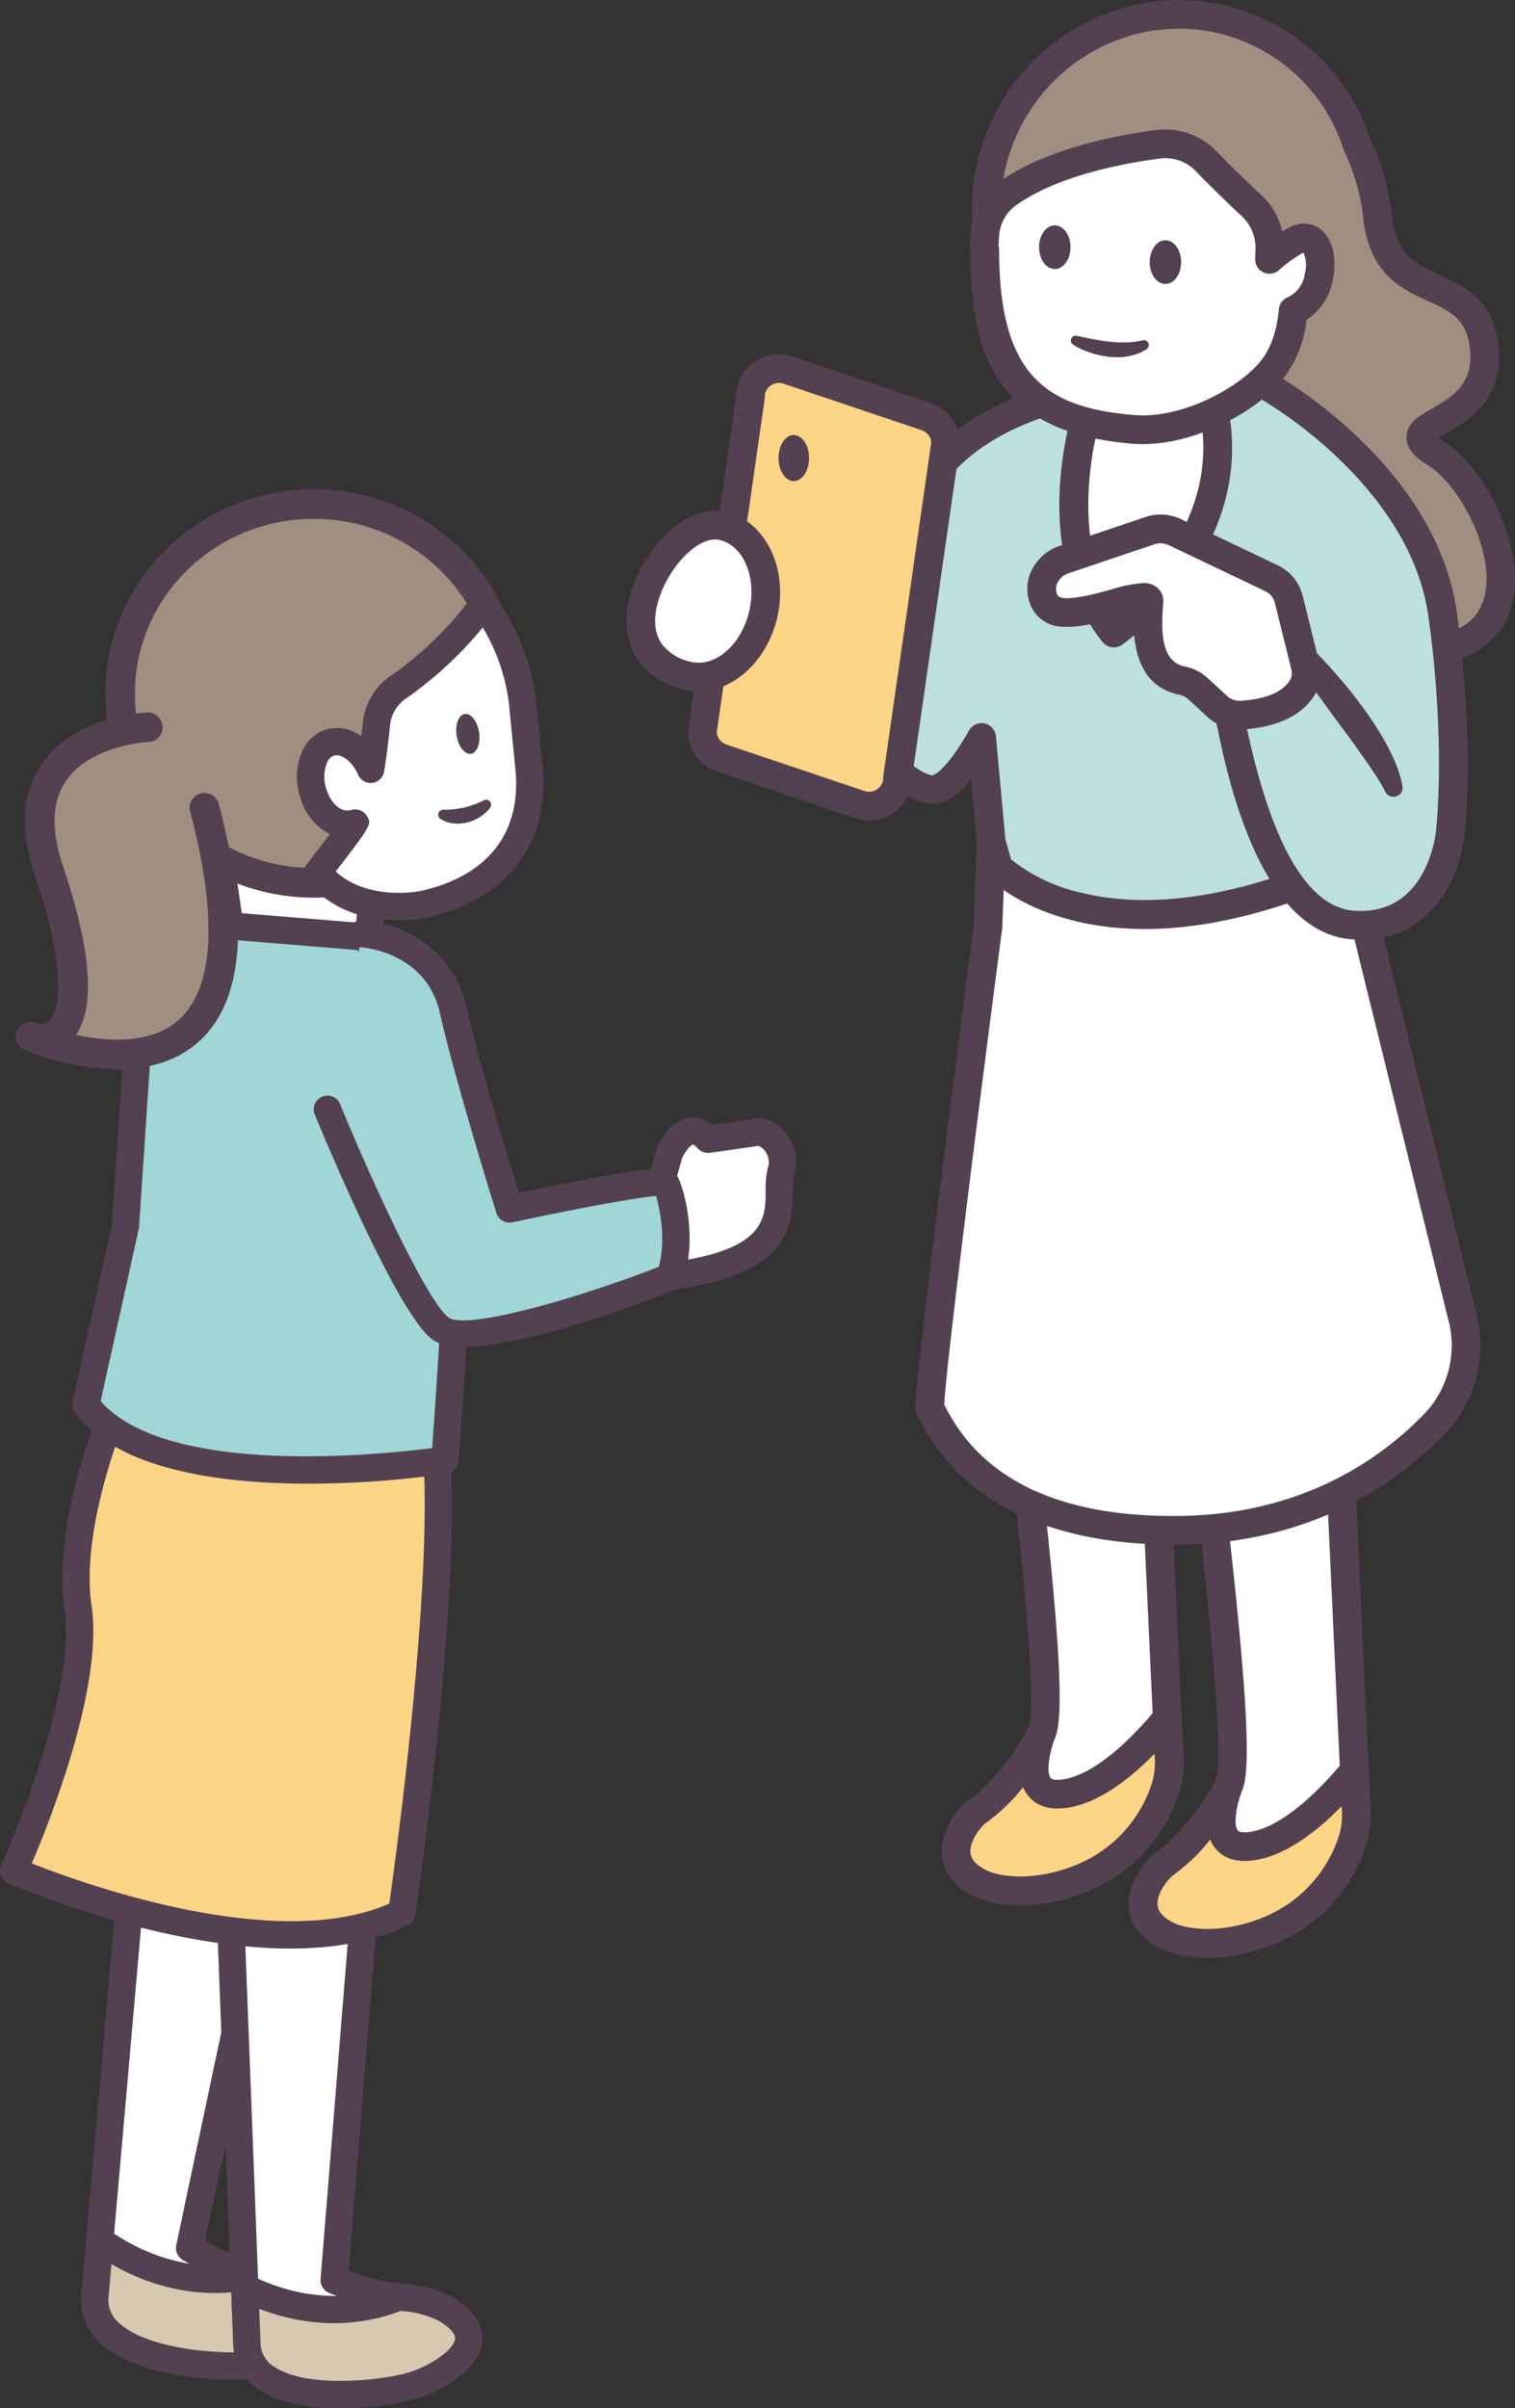
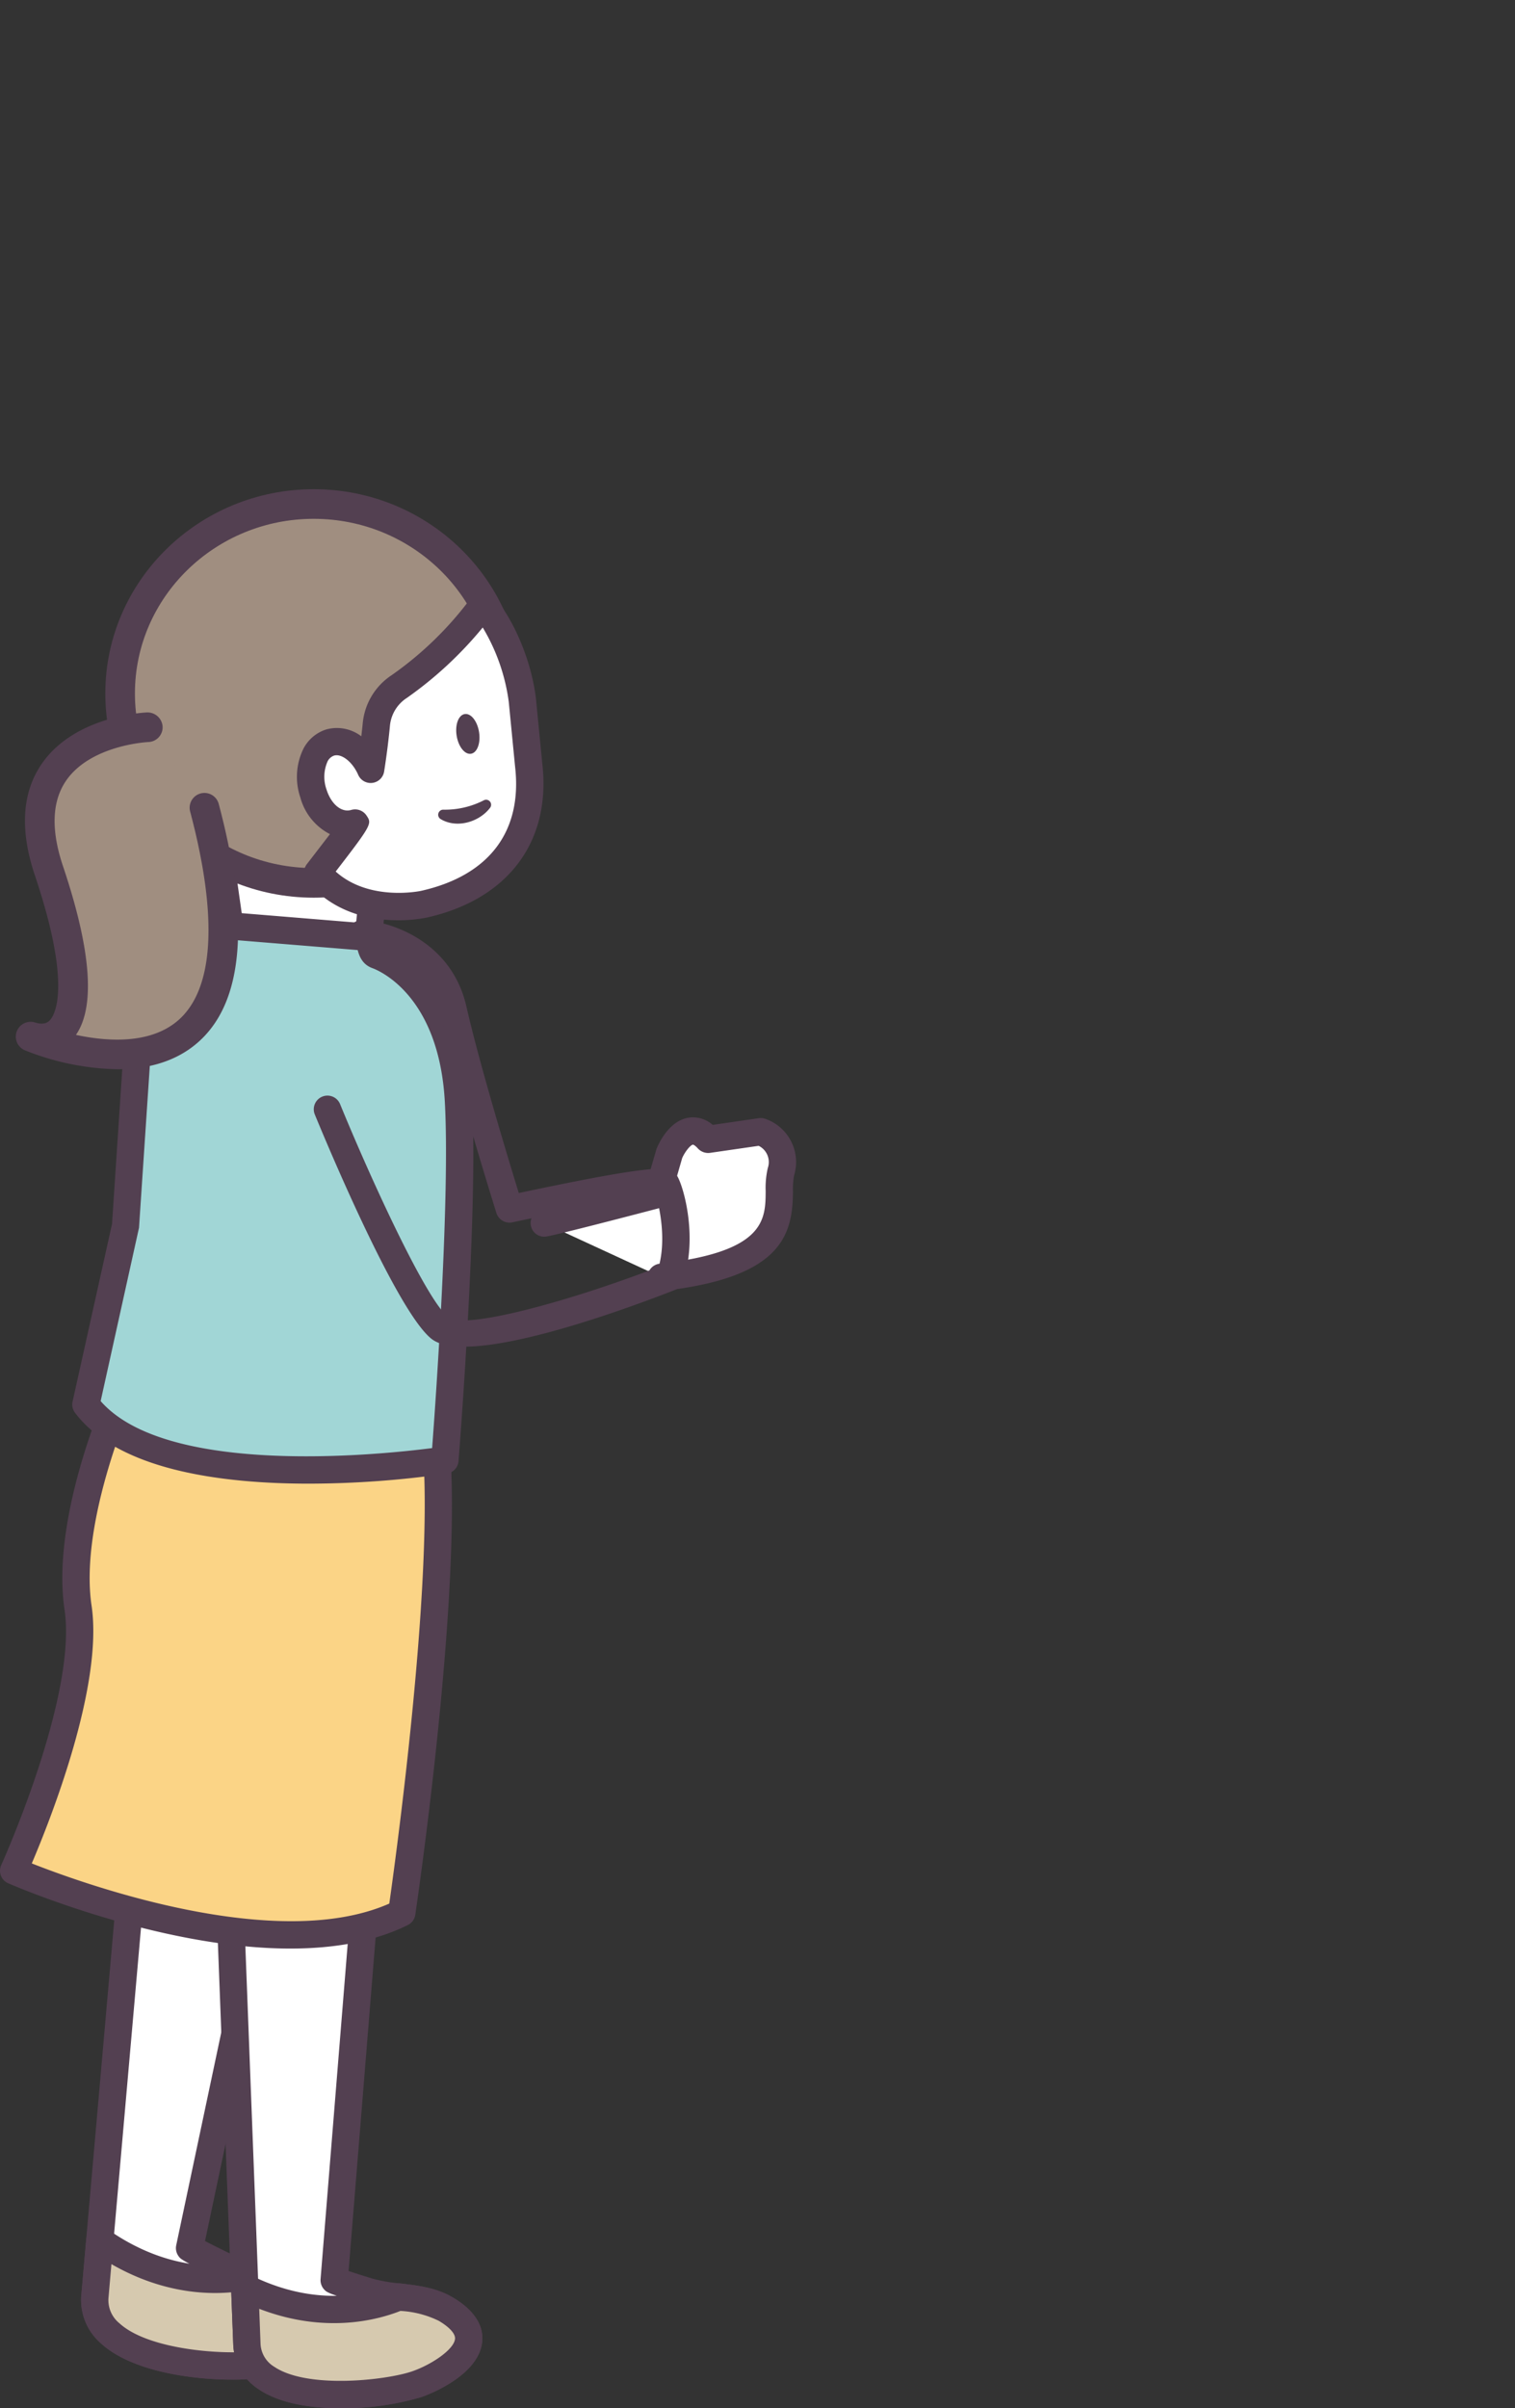
<svg xmlns="http://www.w3.org/2000/svg" width="261.281" height="415.163" viewBox="0 0 261.281 415.163">
  <rect x="0" y="0" width="261.281" height="415.163" fill="#333333" stroke="none" />
  <defs>
    <style>.a{fill:none;}.b{clip-path:url(#a);}.c{fill:#fff;}.d{fill:#534051;}.e{fill:#d6c9af;}.f{fill:#fbd486;}.g{fill:#a1d6d6;}.h{fill:#a08e80;}.i{clip-path:url(#b);}.j{fill:#bce1dd;}</style>
    <clipPath id="a">
      <rect class="a" width="137.3" height="330.826" />
    </clipPath>
    <clipPath id="b">
-       <rect class="a" width="153.241" height="337.499" />
-     </clipPath>
+       </clipPath>
  </defs>
  <g transform="translate(-155.34 -706.25)">
    <g transform="translate(155.34 790.587)">
      <g class="b" transform="translate(0 0)">
        <path class="c" d="M37.07,47.654,19.824,129.105A52.663,52.663,0,0,0,25.42,132c4.094,2.011,9.233,2.214,12.9,5.2,8.644,7.019-1.658,11.084-6.557,11.932-6.477,1.121-29.276-.311-28.264-11.753l7.952-90.448Z" transform="translate(12.872 174.114)" />
        <path class="d" d="M28.955,153.637c-6.877,0-17.3-1.408-22.578-6.26a9.877,9.877,0,0,1-3.368-8.357l7.956-90.448a2.474,2.474,0,0,1,2.412-2.148l25.616.735A2.352,2.352,0,0,1,41.231,50L24.343,129.749c.787.41,2.03,1.036,3.971,1.988a28.823,28.823,0,0,0,4.838,1.682c2.916.839,5.926,1.705,8.512,3.8,3.41,2.775,4.762,5.624,4.018,8.47-1.489,5.7-10.622,7.438-11.659,7.617a32.267,32.267,0,0,1-5.069.334M15.464,51.195,7.7,139.434a5.123,5.123,0,0,0,1.865,4.48c5.257,4.824,19.125,5.516,23.652,4.748,3.382-.584,7.457-2.44,7.909-4.164.226-.867-.659-2.186-2.431-3.622-1.837-1.489-4.268-2.186-6.845-2.925a33.522,33.522,0,0,1-5.615-1.983c-5.964-2.93-6.091-3.1-6.468-3.627a2.364,2.364,0,0,1-.391-1.865L36.04,51.784Zm6.218,79.77h0Z" transform="translate(11.015 172.255)" />
        <path class="e" d="M3.5,73.664s.325-3.712.843-9.572c11.63,8.168,21.947,7,26.153,5.987,2.775.8,5.577,1.578,7.824,3.406,8.649,7.019-1.653,11.084-6.557,11.932C25.293,86.538,2.493,85.106,3.5,73.664" transform="translate(12.873 237.818)" />
        <path class="d" d="M28.957,89.934c-6.877,0-17.307-1.413-22.578-6.26a9.878,9.878,0,0,1-3.368-8.361l.843-9.572a2.355,2.355,0,0,1,3.7-1.719c10.985,7.716,20.618,6.505,24.25,5.624a2.31,2.31,0,0,1,1.2.028c3.062.876,6.077,1.738,8.658,3.834,3.415,2.775,4.767,5.624,4.023,8.47-1.489,5.7-10.622,7.438-11.663,7.617a32.059,32.059,0,0,1-5.064.339M7.7,75.726a5.123,5.123,0,0,0,1.865,4.48c5.262,4.833,19.139,5.516,23.652,4.748,3.378-.584,7.457-2.44,7.909-4.164.226-.862-.659-2.186-2.431-3.622a17.86,17.86,0,0,0-6.411-2.8c-4.221.909-13.477,1.748-24.085-4.348Z" transform="translate(11.018 235.963)" />
        <path class="c" d="M33.632,47.758l-6.793,83.8a48.8,48.8,0,0,0,5.874,1.945c4.287,1.324,9.374.678,13.364,3.029,9.4,5.549-.245,11.291-4.965,12.945-6.242,2.186-28.885,4.532-29.328-7.009L8.3,51.267Z" transform="translate(30.791 177.209)" />
        <path class="d" d="M29.831,155.475c-5.177,0-10.547-.815-14.141-3.264a9.6,9.6,0,0,1-4.4-7.8c-.014-.292-3.491-91.2-3.491-91.2a2.354,2.354,0,0,1,2.03-2.426l25.338-3.5a2.355,2.355,0,0,1,2.666,2.52l-6.647,82.012c.824.273,2.106.688,4.075,1.3a28.686,28.686,0,0,0,4.951.862c2.991.349,6.081.711,8.917,2.384,4.569,2.695,5.29,5.639,5.1,7.631-.589,5.94-9.473,9.209-10.486,9.563a48.048,48.048,0,0,1-13.91,1.927M12.59,55.162C16,144.268,16,144.273,16,144.32a4.832,4.832,0,0,0,2.346,3.995c5.752,3.919,19.5,2.308,23.845.791,3.33-1.164,7.17-3.745,7.353-5.587.085-.871-.937-2.007-2.8-3.109-1.978-1.164-4.452-1.451-7.075-1.762a32.4,32.4,0,0,1-5.785-1.041c-6.3-1.941-6.444-2.1-6.915-2.61a2.362,2.362,0,0,1-.617-1.781L32.9,52.35ZM28.7,133.405h0Z" transform="translate(28.934 175.354)" />
        <path class="e" d="M9.327,75.466s-.141-3.74-.367-9.652c12.488,6.194,22.5,3.33,26.525,1.625,2.831.335,5.69.65,8.135,2.092,9.4,5.544-.245,11.291-4.97,12.945C32.409,84.656,9.77,87,9.327,75.466" transform="translate(33.247 244.208)" />
        <path class="d" d="M27.375,88.475c-5.177,0-10.542-.815-14.141-3.264a9.6,9.6,0,0,1-4.4-7.8l-.372-9.657A2.346,2.346,0,0,1,9.535,65.69a2.383,2.383,0,0,1,2.327-.137c11.758,5.841,21.089,3.038,24.556,1.573a2.413,2.413,0,0,1,1.2-.174c3.114.367,6.218.73,9.059,2.4,4.569,2.695,5.295,5.639,5.1,7.631-.584,5.94-9.473,9.209-10.486,9.563a48.048,48.048,0,0,1-13.91,1.927M13.313,71.338l.226,5.893v0a4.86,4.86,0,0,0,2.346,4.079c5.756,3.919,19.5,2.308,23.845.791,3.33-1.164,7.17-3.745,7.353-5.582.085-.876-.937-2.011-2.8-3.114a17,17,0,0,0-6.614-1.705c-4.042,1.6-13.081,3.976-24.354-.367" transform="translate(31.39 242.353)" />
        <path class="f" d="M19.4,32.876S9.252,55.058,11.608,70.829.5,116.178.5,116.178s43.413,18.913,66.933,7.25c0,0,10.312-69.736,4.555-88.819" transform="translate(1.855 121.988)" />
        <path class="d" d="M50.087,131.45c-22.493,0-47.3-10.66-48.675-11.258a2.316,2.316,0,0,1-1.258-1.314,2.364,2.364,0,0,1,.057-1.818c.132-.287,13.147-29.13,10.919-44.025C8.7,56.763,18.682,34.685,19.11,33.752a2.355,2.355,0,1,1,4.282,1.96c-.094.217-9.826,21.744-7.6,36.62,2.068,13.873-7.188,37.11-10.312,44.44,8.809,3.476,42.136,15.526,61.657,6.925,1.343-9.449,9.572-69.562,4.452-86.553A2.355,2.355,0,0,1,76.1,35.782c5.841,19.365-4.056,86.977-4.48,89.85a2.367,2.367,0,0,1-1.286,1.766c-5.921,2.935-12.964,4.051-20.246,4.051" transform="translate(0.001 120.132)" />
        <path class="g" d="M39.738,10.284S55.269,18.155,53.78,25.6s-2.765,15.743-.424,16.6,12.978,5.954,14.038,25.1-2.336,61.912-2.336,61.912-48.934,7.659-61.912-9.572L9.953,89l2.553-38.3s5.106-9.36,8.507-11.489a26.687,26.687,0,0,1,6.812-2.977L25.7,21.349Z" transform="translate(11.674 38.158)" />
        <path class="d" d="M43.41,135.132c-14.984,0-32.819-2.308-40.285-12.219a2.338,2.338,0,0,1-.424-1.927L9.508,90.349,12.014,52.4a2.336,2.336,0,0,1,.283-.97c.9-1.658,5.587-10.024,9.327-12.356a28.828,28.828,0,0,1,5.445-2.624L25.223,23.533a2.369,2.369,0,0,1,.871-2.181L40.137,10.292a2.365,2.365,0,0,1,2.53-.254c1.748.886,17.071,8.936,15.281,17.881C55.9,38.169,56.19,41.16,56.454,42,59.6,43.29,70.5,49.173,71.608,69.028c1.06,19.083-2.209,60.475-2.341,62.227a2.368,2.368,0,0,1-1.993,2.139,168.488,168.488,0,0,1-23.864,1.738M7.544,120.9c11.47,13.124,48.467,9.223,57.168,8.1.636-8.465,3.1-43.21,2.19-59.707C65.88,50.954,55.578,46.691,54.41,46.262,50.971,45.014,50.693,40.148,53.331,27c.782-3.91-6.708-9.365-11.484-12.05l-11.767,9.27,1.931,13.548a2.352,2.352,0,0,1-1.752,2.61,24.442,24.442,0,0,0-6.133,2.7c-1.908,1.187-5.4,6.5-7.447,10.17l-2.52,37.77Z" transform="translate(9.815 36.303)" />
        <path class="c" d="M10.077,36.239,7.948,21.345,21.99,10.284S37.521,18.155,36.033,25.6c-.985,4.923-1.875,10.222-1.691,13.491L7.929,36.937c1.291-.48,2.148-.7,2.148-.7" transform="translate(29.421 38.158)" />
        <path class="d" d="M36.2,43.307c-.066,0-.127,0-.188-.009L9.595,41.141a2.354,2.354,0,0,1-.641-4.55c.127-.047.245-.094.363-.132L7.47,23.532a2.35,2.35,0,0,1,.871-2.176L22.384,10.291a2.366,2.366,0,0,1,2.525-.254c1.752.89,17.076,8.941,15.286,17.881-.8,3.985-1.832,9.661-1.649,12.9A2.362,2.362,0,0,1,36.2,43.307M14.122,36.783,33.864,38.4A87.99,87.99,0,0,1,35.579,27c.777-3.91-6.713-9.365-11.489-12.054l-11.762,9.27Z" transform="translate(27.567 36.304)" />
        <path class="h" d="M4.4,33.2c0,18.037,14.947,32.659,33.384,32.659S71.17,51.238,71.17,33.2,56.218.542,37.781.542,4.4,15.164,4.4,33.2" transform="translate(16.316 2.009)" />
        <path class="d" d="M39.793,70.419c-19.818,0-35.937-15.795-35.937-35.207S19.976,0,39.793,0,75.731,15.8,75.731,35.212,59.611,70.419,39.793,70.419m0-65.313c-17,0-30.831,13.505-30.831,30.106s13.83,30.1,30.831,30.1,30.831-13.505,30.831-30.1S56.794,5.106,39.793,5.106" transform="translate(14.308 -0.002)" />
        <path class="h" d="M21.306,8.711S-3.76,9.648,4.248,33.465s3.015,30.473-3.118,28.6c0,0,45.552,19.346,29.95-39.418" transform="translate(4.193 32.321)" />
        <path class="d" d="M17.989,69.685A45.167,45.167,0,0,1,2.142,66.43a2.555,2.555,0,0,1,1.743-4.8c1.649.509,2.28-.137,2.515-.377.721-.744,4-5.45-2.558-24.966C1.205,28.458,1.605,21.971,5.03,17.011c5.719-8.277,17.684-8.823,18.192-8.842a2.619,2.619,0,0,1,2.643,2.454,2.552,2.552,0,0,1-2.445,2.652c-.1,0-9.954.485-14.2,6.656-2.45,3.561-2.633,8.517-.542,14.73,4.857,14.443,5.606,24.217,2.238,29.1,5.4,1.154,12.827,1.663,17.637-2.515,6.171-5.365,6.887-17.787,2.073-35.933a2.551,2.551,0,1,1,4.932-1.3c5.431,20.453,4.2,34.279-3.67,41.1-4,3.476-9.082,4.574-13.9,4.574" transform="translate(2.182 30.31)" />
        <path class="c" d="M19.032,41.859c-2.845.843-5.931-1.088-7.179-5.1s.042-7.947,2.888-8.79c2.567-.768,5.507,1.267,6.976,4.621.476-3.024.791-5.761.994-7.867a8.766,8.766,0,0,1,3.947-6.416,61.793,61.793,0,0,0,14.41-14.08c3.491,3.91,6.176,10.976,6.812,16.482l1.083,11.112C50.414,44.361,43.522,53,30.945,55.836c0,0-11.645,2.652-18.362-5.464,0,0,6.614-8.559,6.449-8.512" transform="translate(42.206 15.697)" />
        <path class="d" d="M28.339,60.473c-4.484,0-11.061-1.116-15.71-6.741a2.346,2.346,0,0,1-.052-2.939c1.357-1.766,2.808-3.646,3.976-5.172a10.017,10.017,0,0,1-5.1-6.3,11.044,11.044,0,0,1,.509-8.39,6.7,6.7,0,0,1,3.957-3.359,6.945,6.945,0,0,1,6.044,1.182c.1-.862.188-1.663.259-2.388A11.172,11.172,0,0,1,27.2,18.214,59.44,59.44,0,0,0,41,4.737a2.36,2.36,0,0,1,1.785-1,2.274,2.274,0,0,1,1.9.782c3.613,4.051,6.651,11.357,7.4,17.783l1.088,11.15c1.554,13.439-5.865,23.379-19.851,26.54a24.514,24.514,0,0,1-4.979.48m-10.8-8.4c5.813,5.229,14.645,3.349,14.735,3.326,11.748-2.647,17.5-10.269,16.2-21.443L47.389,22.8A33.477,33.477,0,0,0,42.9,10,65.993,65.993,0,0,1,29.833,22.128a6.436,6.436,0,0,0-2.921,4.687c-.2,2.139-.528,4.923-1.013,8a2.351,2.351,0,0,1-4.48.575c-.975-2.219-2.84-3.684-4.15-3.307a1.966,1.966,0,0,0-1.149,1.055,6.557,6.557,0,0,0-.165,4.777c.8,2.544,2.586,4.032,4.263,3.538a2.368,2.368,0,0,1,2.629.942c.952,1.413,1.008,1.5-5.3,9.671" transform="translate(40.351 13.84)" />
        <path class="d" d="M16.778,11.971c.3,1.894,1.413,3.288,2.478,3.114s1.691-1.837,1.39-3.736-1.408-3.283-2.478-3.109-1.691,1.832-1.39,3.731" transform="translate(61.974 30.521)" />
        <path class="d" d="M25.019,12.73c-1.908,2.52-5.813,3.651-8.587,1.955a.874.874,0,0,1,.448-1.6,14.717,14.717,0,0,0,7-1.6.863.863,0,0,1,1.135,1.244" transform="translate(59.527 42.161)" />
        <path class="c" d="M19.92,39.359c1.4-.165,19.554-4.923,19.554-4.923l2.092-7.212s2.793-6.562,6.637-2.3l9.077-1.31s4.885,1.8,3.491,6.887,4.362,15.418-20.6,18.2" transform="translate(73.915 87.146)" />
        <path class="d" d="M42.024,52.917a2.355,2.355,0,0,1-.259-4.7c18.155-2.03,18.192-7.594,18.221-12.507a15.266,15.266,0,0,1,.367-3.98A3.122,3.122,0,0,0,58.78,27.9l-8.385,1.215a2.415,2.415,0,0,1-2.092-.754c-.5-.561-.806-.664-.862-.664h0c-.448.075-1.385,1.239-1.851,2.313l-2,6.939a2.346,2.346,0,0,1-1.663,1.62c-4.3,1.126-18.428,4.814-19.869,4.984a2.354,2.354,0,0,1-.57-4.673c1.131-.179,11.1-2.742,17.952-4.527l1.724-5.931c.415-1.022,2.186-4.819,5.5-5.37a5.142,5.142,0,0,1,4.188,1.239L58.8,23.136a2.394,2.394,0,0,1,1.154.122,7.893,7.893,0,0,1,4.941,9.727,12.369,12.369,0,0,0-.2,2.756C64.649,43.166,62.878,50.6,42.288,52.9a2.471,2.471,0,0,1-.264.014" transform="translate(72.062 85.295)" />
-         <path class="g" d="M17.966,16.269s12.888.749,15.691,13.077S43.38,63.724,43.38,63.724s26.149-5.606,26.9-4.484,3.175,9.525.749,16.252c0,0-33.817,13.265-39.612,8.781S11.988,46.535,11.988,46.535" transform="translate(44.483 60.366)" />
        <path class="d" d="M37.428,89.319c-2.435,0-4.39-.391-5.6-1.319-6.114-4.734-18.744-35.25-20.166-38.712A2.354,2.354,0,0,1,16.023,47.5C21.2,60.137,30.862,81.288,34.715,84.274c2.756,2.153,20.76-2.718,36.262-8.71,1.277-4.616.236-9.949-.466-12.229-3.655.306-14.82,2.412-24.783,4.55a2.373,2.373,0,0,1-2.742-1.6c-.071-.221-6.976-22.272-9.77-34.557-2.36-10.4-13.081-11.216-13.538-11.244a2.358,2.358,0,0,1-2.2-2.5,2.3,2.3,0,0,1,2.482-2.2c5.069.292,15.324,3.787,17.853,14.909,2.252,9.906,7.259,26.394,9.03,32.14C72.494,57.386,73.1,58.309,74.1,59.793c1.149,1.733,3.717,10.834,1,18.362a2.359,2.359,0,0,1-1.357,1.394c-6.666,2.61-25.885,9.77-36.309,9.77" transform="translate(42.629 58.502)" />
      </g>
    </g>
    <g transform="translate(263.379 706.25)">
      <g class="i">
        <path class="h" d="M162.567,79.082c-9.337-5.8,9.363-4.024,8.371-17.6-1.073-14.7-16.743-6.975-18.46-23.289a38.04,38.04,0,0,0-3.517-12.3A32.431,32.431,0,0,0,129.243,5.337c-16.985-6.193-35.869,2.82-42.179,20.13s2.343,36.36,19.328,42.553a32.119,32.119,0,0,0,8.212,1.789c-.755,3.1-1.248,5.2-1.311,5.623-.334,2.254,28.13,39.816,48.63,37.562s9.981-28.119.644-33.913" transform="translate(-22.947 -0.913)" />
        <path class="d" d="M159.237,114.654c-7.256,0-18.768-3.974-34.978-20.8A131.221,131.221,0,0,1,114.12,82.022c-4.471-5.959-4.315-7.015-4.189-7.865.028-.2.077-.522.7-3.154a33.7,33.7,0,0,1-6-1.569C86.391,62.784,77.057,42.271,83.824,23.705S110.939-4.552,129.179,2.1a34.817,34.817,0,0,1,21.176,21.965,40.553,40.553,0,0,1,3.674,12.958c.729,6.929,4.078,8.453,8.317,10.382s9.518,4.332,10.15,12.986c.637,8.733-5.715,12.408-9.127,14.381-.389.225-.852.492-1.245.738.215.157.489.343.837.558,7.176,4.454,14.081,18.1,11.908,27.684-1.394,6.152-6.22,9.986-13.588,10.8a18.565,18.565,0,0,1-2.044.109M114.931,74.4c2.554,5.372,26.981,35.3,44.269,35.3a14.135,14.135,0,0,0,1.54-.082c5.327-.586,8.368-2.865,9.3-6.967,1.8-7.92-4.579-19.209-9.69-22.38-1.894-1.176-3.825-2.68-3.79-4.923.037-2.388,2.122-3.593,4.331-4.87,3.318-1.919,7.078-4.095,6.667-9.732-.418-5.723-3.288-7.03-7.261-8.839-4.529-2.061-10.166-4.627-11.192-14.371a35.655,35.655,0,0,0-3.292-11.5,2.373,2.373,0,0,1-.115-.29,29.9,29.9,0,0,0-18.213-19C111.809,1.036,94.311,9.4,88.478,25.4s2.175,33.663,17.85,39.377a29.7,29.7,0,0,0,7.581,1.649,2.477,2.477,0,0,1,2.189,3.052c-.715,2.939-1.029,4.295-1.167,4.92" transform="translate(-22.034 0)" />
        <path class="c" d="M131.484,326.9c0,1.356,8.142,61.968,5.428,68.15s-9.348,12.816-10.856,13.57-7.991,8.141-.3,12.363c7.3,4.008,26.964.814,32.422-16.159a14.468,14.468,0,0,0,.644-5.091l-3.514-75.548Z" transform="translate(-32.954 -87.519)" />
        <path class="d" d="M132.18,424.1a17.97,17.97,0,0,1-8.534-1.865c-4.186-2.3-5.014-5.415-4.971-7.625.081-4.212,3.581-8.236,5.356-9.124,1.164-.685,7.237-6.75,9.7-12.351.873-2.167.727-14.527-4.944-61.07-.622-5.105-.694-5.732-.694-6.084a2.476,2.476,0,0,1,2.2-2.461l23.822-2.714a2.476,2.476,0,0,1,2.754,2.346l3.514,75.547a16.882,16.882,0,0,1-.76,5.964,27.432,27.432,0,0,1-16.351,17.255A30.507,30.507,0,0,1,132.18,424.1m-5.873-14.215c-.606.419-2.763,2.843-2.678,5,.017.426.068,1.725,2.4,3.006,2.914,1.6,9.142,1.914,15.406-.577A22.7,22.7,0,0,0,154.9,403.149a11.937,11.937,0,0,0,.527-4.217l-3.391-72.9L133.3,328.165c.112.937.252,2.084.4,3.3,5.016,41.172,6.337,59.615,4.562,63.66-2.943,6.7-9.843,13.636-11.956,14.758m-.027.015-.033.016.033-.016" transform="translate(-32.038 -86.603)" />
        <path class="f" d="M158.176,430.178a14.47,14.47,0,0,0,.644-5.091l-.325-6.984c-3.928,4.755-10.4,11.431-16.759,12.854-10.1,2.262-4.825-10.554-4.825-10.554-2.714,6.181-9.348,12.816-10.856,13.569s-7.991,8.142-.3,12.364c7.3,4.007,26.964.814,32.422-16.159" transform="translate(-32.954 -112.874)" />
        <path class="d" d="M132.18,449.457a17.976,17.976,0,0,1-8.534-1.864c-4.186-2.3-5.014-5.415-4.972-7.625.082-4.212,3.582-8.236,5.357-9.124,1.164-.685,7.237-6.75,9.7-12.351a2.477,2.477,0,0,1,4.558,1.939c-1.045,2.557-1.616,6.13-.815,7.078.327.387,1.4.431,2.809.117,4.325-.968,9.79-5.236,15.39-12.015a2.477,2.477,0,0,1,4.384,1.462l.325,6.984a16.866,16.866,0,0,1-.76,5.964h0a27.43,27.43,0,0,1-16.35,17.254,30.508,30.508,0,0,1-11.087,2.181m-5.874-14.215c-.605.419-2.762,2.843-2.677,5,.017.426.068,1.725,2.4,3.006,2.914,1.6,9.141,1.914,15.406-.577A22.7,22.7,0,0,0,154.9,428.5a11.941,11.941,0,0,0,.527-4.217l-.045-.951c-4.04,4.112-8.992,8-14.024,9.124-4.309.967-6.554-.424-7.679-1.759a5.943,5.943,0,0,1-.964-1.619,30.52,30.52,0,0,1-6.411,6.161m-.026.014-.033.017.033-.017m30.98-5.994h0Z" transform="translate(-32.038 -111.958)" />
        <path class="c" d="M87.286,314.507c0,1.356,8.142,61.968,5.428,68.15s-9.348,12.816-10.856,13.57-7.991,8.141-.3,12.363c7.3,4.008,26.964.814,32.422-16.159a14.452,14.452,0,0,0,.644-5.091l-3.514-75.548Z" transform="translate(-21.022 -84.174)" />
        <path class="d" d="M87.984,411.71a17.974,17.974,0,0,1-8.536-1.865c-4.185-2.3-5.013-5.415-4.97-7.625.081-4.212,3.582-8.237,5.357-9.125,1.164-.684,7.236-6.749,9.695-12.35.874-2.167.728-14.527-4.943-61.07-.622-5.106-.694-5.732-.694-6.084a2.476,2.476,0,0,1,2.2-2.461l23.822-2.714a2.476,2.476,0,0,1,2.754,2.346l3.514,75.547a16.885,16.885,0,0,1-.76,5.963,27.432,27.432,0,0,1-16.352,17.256,30.5,30.5,0,0,1-11.085,2.181M82.109,397.5c-.605.418-2.762,2.842-2.677,5,.017.427.068,1.726,2.4,3.006,2.914,1.6,9.141,1.915,15.4-.577A22.7,22.7,0,0,0,110.7,390.758a11.926,11.926,0,0,0,.528-4.217l-3.391-72.9L89.1,315.773c.112.937.252,2.084.4,3.3,5.017,41.171,6.338,59.615,4.562,63.661-2.943,6.7-9.842,13.635-11.956,14.758m-.026.015-.033.016.033-.016" transform="translate(-20.106 -83.258)" />
        <path class="f" d="M113.978,417.787a14.454,14.454,0,0,0,.644-5.091l-.325-6.983c-3.928,4.755-10.4,11.431-16.759,12.854-10.1,2.262-4.825-10.554-4.825-10.554-2.714,6.181-9.348,12.816-10.856,13.569s-7.991,8.142-.3,12.363c7.3,4.008,26.963.815,32.422-16.159" transform="translate(-21.022 -109.529)" />
        <path class="d" d="M87.983,437.065a17.977,17.977,0,0,1-8.535-1.865c-4.187-2.3-5.014-5.416-4.971-7.627.082-4.212,3.583-8.236,5.358-9.122,1.164-.684,7.235-6.749,9.695-12.35a2.477,2.477,0,0,1,4.558,1.939c-1.044,2.557-1.616,6.13-.815,7.078.327.386,1.4.431,2.808.117,4.325-.968,9.79-5.236,15.39-12.015a2.477,2.477,0,0,1,4.384,1.462l.325,6.983a16.853,16.853,0,0,1-.76,5.964h0a27.428,27.428,0,0,1-16.351,17.255,30.5,30.5,0,0,1-11.086,2.181m-5.875-14.214c-.605.418-2.762,2.841-2.677,5,.017.427.068,1.726,2.4,3.006,2.914,1.6,9.141,1.915,15.405-.577a22.7,22.7,0,0,0,13.468-14.17,11.958,11.958,0,0,0,.528-4.217l-.045-.951c-4.041,4.112-8.992,8-14.024,9.124-4.309.967-6.555-.425-7.68-1.759a5.98,5.98,0,0,1-.964-1.619,30.546,30.546,0,0,1-6.411,6.162m-.026.014-.032.016.032-.016m30.98-6h0Z" transform="translate(-20.106 -108.613)" />
        <path class="c" d="M163.571,279.379,142.31,193.244l-60.05,4.082L81.7,211.94s-10.856,82.625-9.951,83.228,6.935,21.259,43.122,20.807c21.978-.275,36.058-10.339,43.726-18.2a19.6,19.6,0,0,0,4.976-18.4" transform="translate(-19.355 -52.169)" />
        <path class="d" d="M112.832,317.544c-15.184,0-34.639-3.788-43.66-21.239-.08-.153-.145-.285-.2-.392-.866-.9-.743-2.246-.436-5.634.2-2.215.542-5.433,1.011-9.565.789-6.938,1.955-16.564,3.467-28.61,2.473-19.715,5.081-39.607,5.3-41.289l.558-14.5a2.476,2.476,0,0,1,2.307-2.375l60.05-4.082a2.478,2.478,0,0,1,2.572,1.878L165.06,277.87a21.952,21.952,0,0,1-5.607,20.721c-8.281,8.487-22.89,18.663-45.469,18.946-.381,0-.767.007-1.153.007m-39.574-24.11c.1.18.2.377.315.6,6.494,12.565,20.077,18.817,40.35,18.552,20.883-.261,34.358-9.634,41.985-17.451a17.029,17.029,0,0,0,4.344-16.075l-20.763-84.116L83.735,198.73l-.477,12.391c0,.075-.009.152-.019.227-3.985,30.326-9.789,76.14-9.982,82.086m-3.8,2.878,0,0Z" transform="translate(-18.44 -51.254)" />
        <path class="j" d="M115.464,89.98,89.23,92.241c-.905.151-24.706,4.109-29.379,24.012l.888,7.465a28.035,28.035,0,0,0-5.122,2.1c-.509.848-12.209,14.923-11.87,15.94S58.5,160.072,64.436,160.411c2.625.15,5.845-4.147,8.622-8.985l1.656,18.021,1.247,4.363s16.736,17.339,55.786,1.357l4.826-58.35Z" transform="translate(-11.808 -24.292)" />
-         <path class="d" d="M100.254,183.53c-18.108,0-26.513-8.4-27.012-8.914a2.48,2.48,0,0,1-.6-1.04L71.4,169.213a2.453,2.453,0,0,1-.085-.454L70.3,157.716c-2.467,3.037-4.715,4.375-6.939,4.252-7.286-.415-22.35-18.7-22.9-20.342s-.671-2.014,9.774-15.071c1.045-1.306,2.124-2.656,2.351-2.976.433-.71.855-1.073,4.525-2.435l-.656-5.515a2.482,2.482,0,0,1,.048-.859c2.087-8.887,8.09-16.163,17.361-21.038a49.863,49.863,0,0,1,14.022-4.85c.064-.011.129-.018.193-.024L114.314,86.6a2.473,2.473,0,0,1,2.159.936l21.108,26.838a2.477,2.477,0,0,1,.522,1.735l-4.826,58.35a2.476,2.476,0,0,1-1.529,2.088c-12.687,5.192-23.127,6.986-31.494,6.986M77.214,171.542a29.734,29.734,0,0,0,12.048,5.719c13.63,3.375,28.6-.569,39.206-4.739l4.619-55.855-19.68-25.021-24.8,2.138a45.445,45.445,0,0,0-12.438,4.331c-7.927,4.169-12.886,10.012-14.743,17.371l.836,7.022a2.476,2.476,0,0,1-1.624,2.624c-2.687.964-3.8,1.424-4.245,1.627-.365.479-1.021,1.3-2.289,2.889-2.163,2.7-6.85,8.563-8.449,10.987,3.14,4.147,14.323,16.178,17.985,16.387.011,0,1.988-.175,6.335-7.745a2.477,2.477,0,0,1,4.614,1.006l1.635,17.791ZM56.8,126.186h0Zm.006-.009-.005.009.005-.009" transform="translate(-10.87 -23.376)" />
-         <path class="j" d="M142.948,82.065l-1.438,5.36s27.8,15.088,31.291,39.873c3.166,22.465,1.357,37.543,1.357,37.543s-1.508,17.188-16.736,16.133-20.355-31.211-21.712-38-7.086-19.752-10.253-21.41-7.388-3.015-6.634-4.523,11.76-31.662,11.76-31.662l12.364-5.729" transform="translate(-32.055 -21.504)" />
        <path class="d" d="M157.836,182.58c-.488,0-.987-.017-1.5-.053-16.408-1.137-21.937-29.549-23.754-38.885l-.215-1.1c-1.475-7.373-7.094-18.608-8.979-19.7-.711-.372-1.518-.745-2.3-1.107-2.735-1.267-4.9-2.267-5.561-4.166a3.252,3.252,0,0,1,.164-2.549c.621-1.329,7.308-19.511,11.648-31.4a2.479,2.479,0,0,1,1.286-1.4l12.364-5.73a2.476,2.476,0,0,1,3.2,3.453,2.468,2.468,0,0,1,.229,1.849l-.948,3.534a84.716,84.716,0,0,1,13.141,10.011c10.085,9.381,16.213,20,17.721,30.7,3.125,22.173,1.493,37.081,1.369,38.144-.588,6.542-5.085,18.4-17.871,18.4m-37.2-66.588c.695.4,1.754.887,2.533,1.248.834.387,1.7.786,2.52,1.218,2,1.049,4.325,4.391,6.9,9.932a65.053,65.053,0,0,1,4.631,13.186l.22,1.121c4.393,22.57,10.864,34.309,19.234,34.889,12.589.875,14.043-13.281,14.1-13.884.026-.22,1.735-15.139-1.343-36.975-1.7-12.043-9.693-21.7-16.1-27.68a77.3,77.3,0,0,0-13.922-10.364,2.48,2.48,0,0,1-1.209-2.818l.8-3-7.363,3.413c-2.174,5.951-8.99,24.583-11.005,29.712m-.512,1.239h0m0-.009,0,.007Zm0,0h0Z" transform="translate(-31.139 -20.587)" />
        <path class="d" d="M158.541,150.648c6.145,5.636,15.994,17.246,17.386,25.509a1.579,1.579,0,0,1-2.948.961c-.078-.146-.427-.8-.515-.963a5.448,5.448,0,0,0-.4-.716c-3.373-5.429-8.063-11.245-11.713-16.5-1.451-2.044-2.9-4.115-4.231-6.255a1.6,1.6,0,0,1,2.418-2.037" transform="translate(-42.08 -40.559)" />
        <path class="c" d="M107.979,94.591s-7.463,23.065,4.6,37.992c0,0,20.051-13.836,17.744-35.4s-22.343-2.6-22.343-2.6" transform="translate(-28.534 -23.455)" />
        <path class="d" d="M111.653,134.146a2.472,2.472,0,0,1-1.928-.921c-12.758-15.788-5.35-39.317-5.028-40.31a2.473,2.473,0,0,1,.654-1.037c1.171-1.109,11.67-10.746,19.564-7.836,3.912,1.443,6.248,5.469,6.943,11.967,2.435,22.763-17.932,37.1-18.8,37.7a2.466,2.466,0,0,1-1.405.438m-2.418-39.112c-.957,3.416-5.213,20.739,2.9,33.106,4.72-3.98,16.5-15.634,14.794-31.6-.329-3.073-1.242-6.928-3.729-7.846-3.638-1.345-10.274,3.013-13.968,6.343" transform="translate(-27.609 -22.541)" />
        <path class="c" d="M139.262,50.206c-1.26.172-4.271,2.526-5.561,3.67l.055-1.686a9.906,9.906,0,0,0-3.141-7.562c-2.243-2.1-5.258-4.981-7.812-7.643a9.754,9.754,0,0,0-8.306-2.943c-6.77.874-18.662,3.135-26.23,8.7a9.541,9.541,0,0,0-3.693,7.2c-.053.963-.1,1.73-.118,1.785l.137.529c0,17.844,4.433,29.117,25.541,30.926,8.63.74,18.727-4.4,23.417-9.558,2.948-3.241,3.92-7.538,4.23-10.924a7.638,7.638,0,0,0,4.42-5.8c.792-3.873-.51-7.027-2.939-6.7" transform="translate(-22.8 -9.168)" />
-         <path class="d" d="M110.873,84.815q-.943,0-1.866-.078C86.062,82.769,81.256,70.1,81.2,51.663l-.058-.223a2.478,2.478,0,0,1-.051-1c.022-.242.055-.836.094-1.545a11.932,11.932,0,0,1,4.7-9.064c8.078-5.937,20.622-8.288,27.38-9.16a12.293,12.293,0,0,1,10.41,3.684c2.555,2.662,5.607,5.575,7.717,7.549A12.4,12.4,0,0,1,135,48.161a8.467,8.467,0,0,1,3.008-1.324,4.7,4.7,0,0,1,4.156,1.485c1.651,1.764,2.228,4.815,1.544,8.162a10.547,10.547,0,0,1-4.54,6.924,19.946,19.946,0,0,1-4.7,10.97c-4.858,5.341-14.726,10.437-23.594,10.437m-24.826-34.2.027.105a2.471,2.471,0,0,1,.08.625c0,22.132,8.534,27.194,23.276,28.458,7.689.654,17.075-4.033,21.372-8.757,2.013-2.213,3.223-5.4,3.6-9.482a2.476,2.476,0,0,1,1.63-2.106,5.209,5.209,0,0,0,2.831-3.966,5.4,5.4,0,0,0-.239-3.7,23.38,23.38,0,0,0-4.191,3.025,2.476,2.476,0,0,1-4.118-1.934l.055-1.686a7.43,7.43,0,0,0-2.357-5.671c-2.155-2.016-5.276-4.994-7.908-7.738a7.249,7.249,0,0,0-6.2-2.2c-6.286.811-17.9,2.96-25.081,8.238a7.1,7.1,0,0,0-2.687,5.345c-.037.667-.062,1.121-.085,1.448m-4.836-.642h0m0,0v0m57.134-.679h0Z" transform="translate(-21.884 -8.253)" />
        <path class="d" d="M102.9,56.981c0,2.078-1.215,3.763-2.713,3.763s-2.713-1.685-2.713-3.763,1.214-3.762,2.713-3.762S102.9,54.9,102.9,56.981" transform="translate(-26.316 -14.367)" />
        <path class="d" d="M129.039,60.513c0,2.078-1.215,3.763-2.713,3.763s-2.713-1.685-2.713-3.763,1.214-3.763,2.713-3.763,2.713,1.685,2.713,3.763" transform="translate(-33.371 -15.321)" />
        <path class="d" d="M106.046,79.3c3.711.8,7.546,1.64,11.316.777a.842.842,0,0,1,.707,1.5c-2.866,1.894-6.622,1.643-9.743.616a13.023,13.023,0,0,1-2.961-1.382.84.84,0,0,1,.681-1.514" transform="translate(-28.341 -21.401)" />
        <path class="f" d="M45.131,162.214,21.28,154.186a4.911,4.911,0,0,1-3.344-4.581l8.284-57.6A4.911,4.911,0,0,1,32.7,87.281l23.851,8.027a4.911,4.911,0,0,1,3.344,4.581l-8.284,57.6a4.911,4.911,0,0,1-6.477,4.728" transform="translate(-4.842 -23.493)" />
        <path class="d" d="M45.778,164.032a7.384,7.384,0,0,1-2.352-.384L19.575,155.62a7.4,7.4,0,0,1-5.031-6.892,2.492,2.492,0,0,1,.025-.39l8.259-57.422a7.388,7.388,0,0,1,9.743-6.9l23.851,8.029a7.4,7.4,0,0,1,5.031,6.891,2.486,2.486,0,0,1-.025.39l-8.259,57.422a7.385,7.385,0,0,1-7.391,7.281m-.772-5.079a2.435,2.435,0,0,0,3.211-2.344,2.486,2.486,0,0,1,.025-.39l8.251-57.368a2.438,2.438,0,0,0-1.649-2.109L30.991,88.714a2.434,2.434,0,0,0-3.211,2.344,2.485,2.485,0,0,1-.025.39L19.5,148.816a2.438,2.438,0,0,0,1.65,2.109Z" transform="translate(-3.926 -22.578)" />
        <path class="d" d="M35.931,106.7c0-2.193,1.178-3.971,2.63-3.971s2.63,1.778,2.63,3.971-1.177,3.97-2.63,3.97-2.63-1.777-2.63-3.97" transform="translate(-9.7 -27.734)" />
        <path class="c" d="M24.507,139.375c-1.648,7.14-7.457,11.9-12.974,10.622s-9.411-5.484-7.763-12.624,8.214-14.507,13.732-13.233,8.653,8.094,7.005,15.234" transform="translate(-0.915 -33.475)" />
        <path class="d" d="M12.4,151.763a10.369,10.369,0,0,1-2.341-.267,13.073,13.073,0,0,1-8.047-5.115C.055,143.553-.488,139.93.442,135.9c1.92-8.317,9.638-16.715,16.7-15.09,6.839,1.579,10.814,9.746,8.862,18.2h0c-1.731,7.495-7.545,12.744-13.6,12.744m2.894-26.2c-3.655,0-8.673,5.59-10.028,11.458-.615,2.67-.341,4.872.818,6.545a8.384,8.384,0,0,0,5.088,3.108c4.177.964,8.666-2.968,10-8.766s-.972-11.3-5.149-12.263a3.218,3.218,0,0,0-.734-.082m8.3,12.9h0Z" transform="translate(0 -32.56)" />
        <path class="c" d="M116.759,125.205l-14.834,5a5.3,5.3,0,0,0-3.547,6.656,3.565,3.565,0,0,0,3.361,2.423c5.5.432,15.01-4.317,14.862-1.871-.14,2.3-1.594,12.111,5.648,13.632a5.866,5.866,0,0,1,2.789,1.389l3.327,3.068a5.649,5.649,0,0,0,4.1,1.5c3.1-.15,8.253-.985,10.561-4.706a5.006,5.006,0,0,0,.513-3.852L140.7,137.01a5.473,5.473,0,0,0-2.976-3.6l-16.635-7.942a5.783,5.783,0,0,0-4.328-.258" transform="translate(-26.482 -33.72)" />
        <path class="d" d="M131.282,158.562a8.178,8.178,0,0,1-5.511-2.159l-3.327-3.068a3.4,3.4,0,0,0-1.62-.786c-5.5-1.156-8.109-5.867-7.76-14.013-.807.191-1.754.449-2.548.664-3.215.877-6.864,1.867-9.887,1.633a6.019,6.019,0,0,1-5.494-4.044,7.256,7.256,0,0,1,.31-5.67,8.216,8.216,0,0,1,4.774-4.182l14.834-5a8.194,8.194,0,0,1,6.186.372l16.634,7.941a7.928,7.928,0,0,1,4.313,5.241l2.841,11.431a7.417,7.417,0,0,1-.813,5.754c-2.929,4.723-9.117,5.707-12.546,5.874-.128.007-.258.009-.386.009m-16.605-25.25a3.578,3.578,0,0,1,2.377.757,3.031,3.031,0,0,1,1.1,2.573c-.012.2-.032.444-.057.733-.544,6.483.61,9.668,3.742,10.325a8.351,8.351,0,0,1,3.96,1.992l3.327,3.068a3.132,3.132,0,0,0,2.3.844c2.459-.119,6.843-.738,8.579-3.538a2.555,2.555,0,0,0,.215-1.948l-2.841-11.429a2.993,2.993,0,0,0-1.64-1.967L119.1,126.782a3.325,3.325,0,0,0-2.47-.147l-14.834,5a3.239,3.239,0,0,0-1.891,1.635,2.325,2.325,0,0,0-.12,1.826c.15.412.336.732,1.228.8,2.168.164,5.511-.742,8.2-1.473a23.45,23.45,0,0,1,5.464-1.11" transform="translate(-25.566 -32.802)" />
      </g>
    </g>
  </g>
</svg>